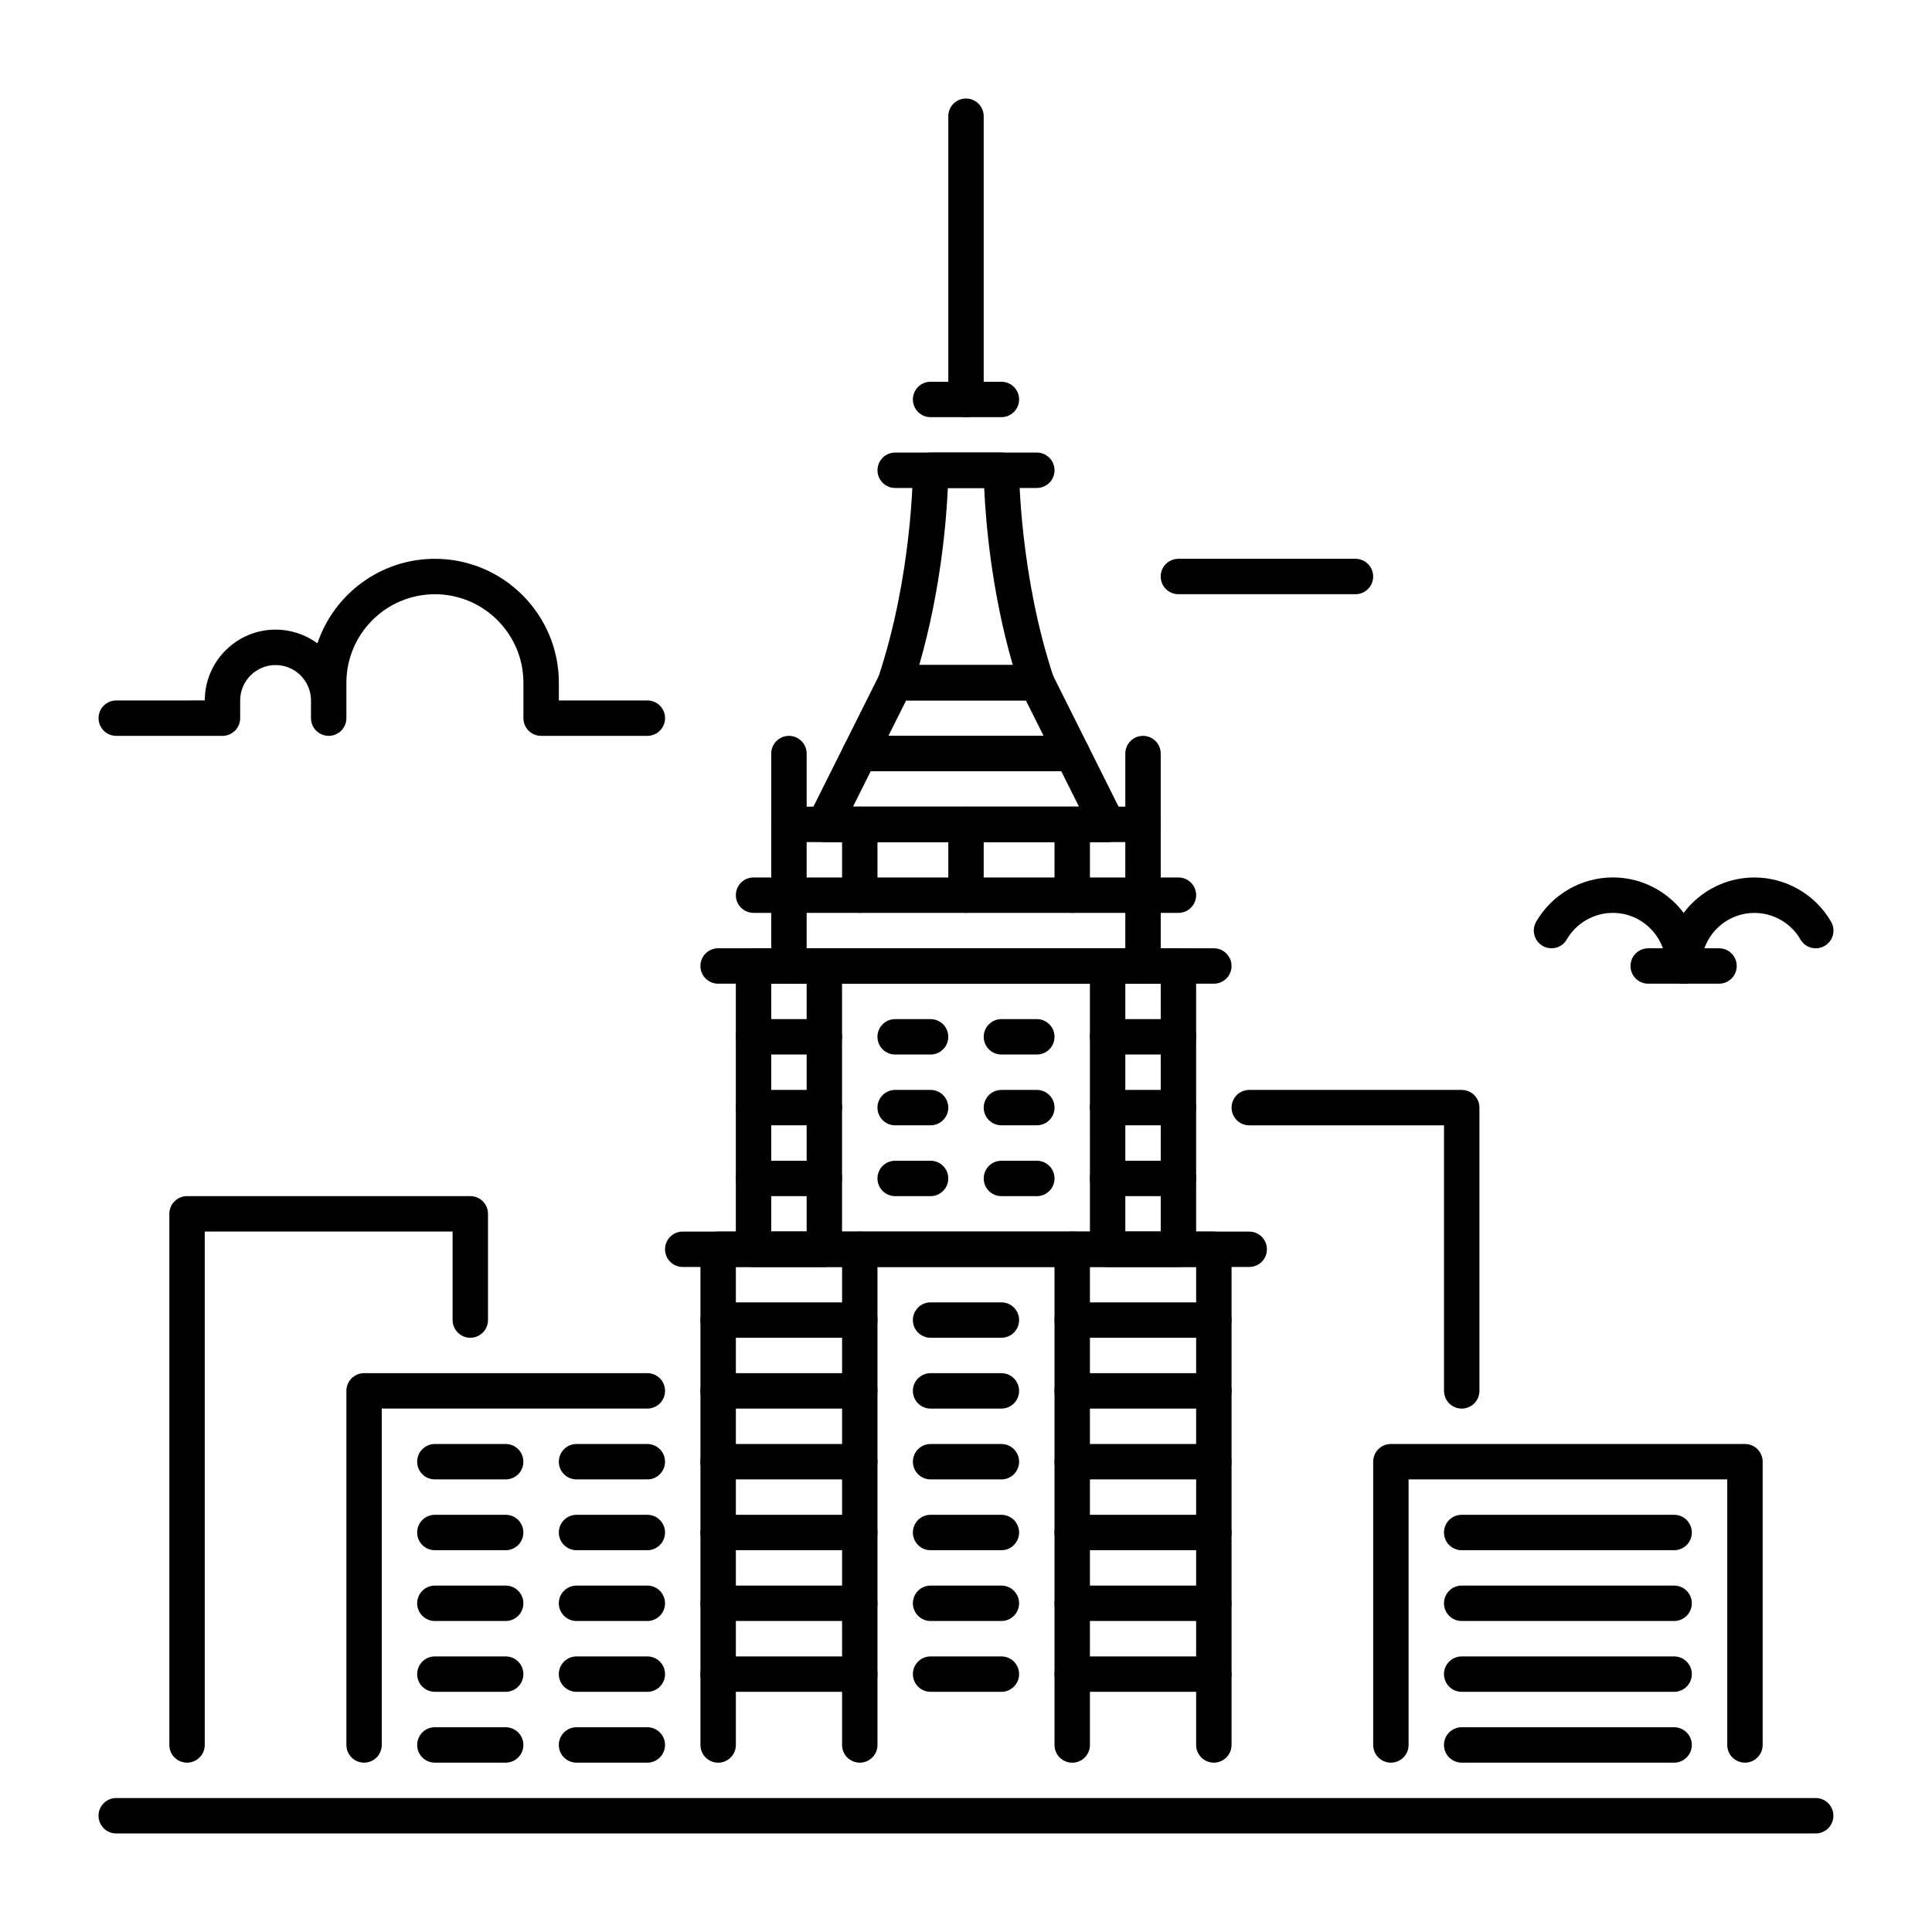
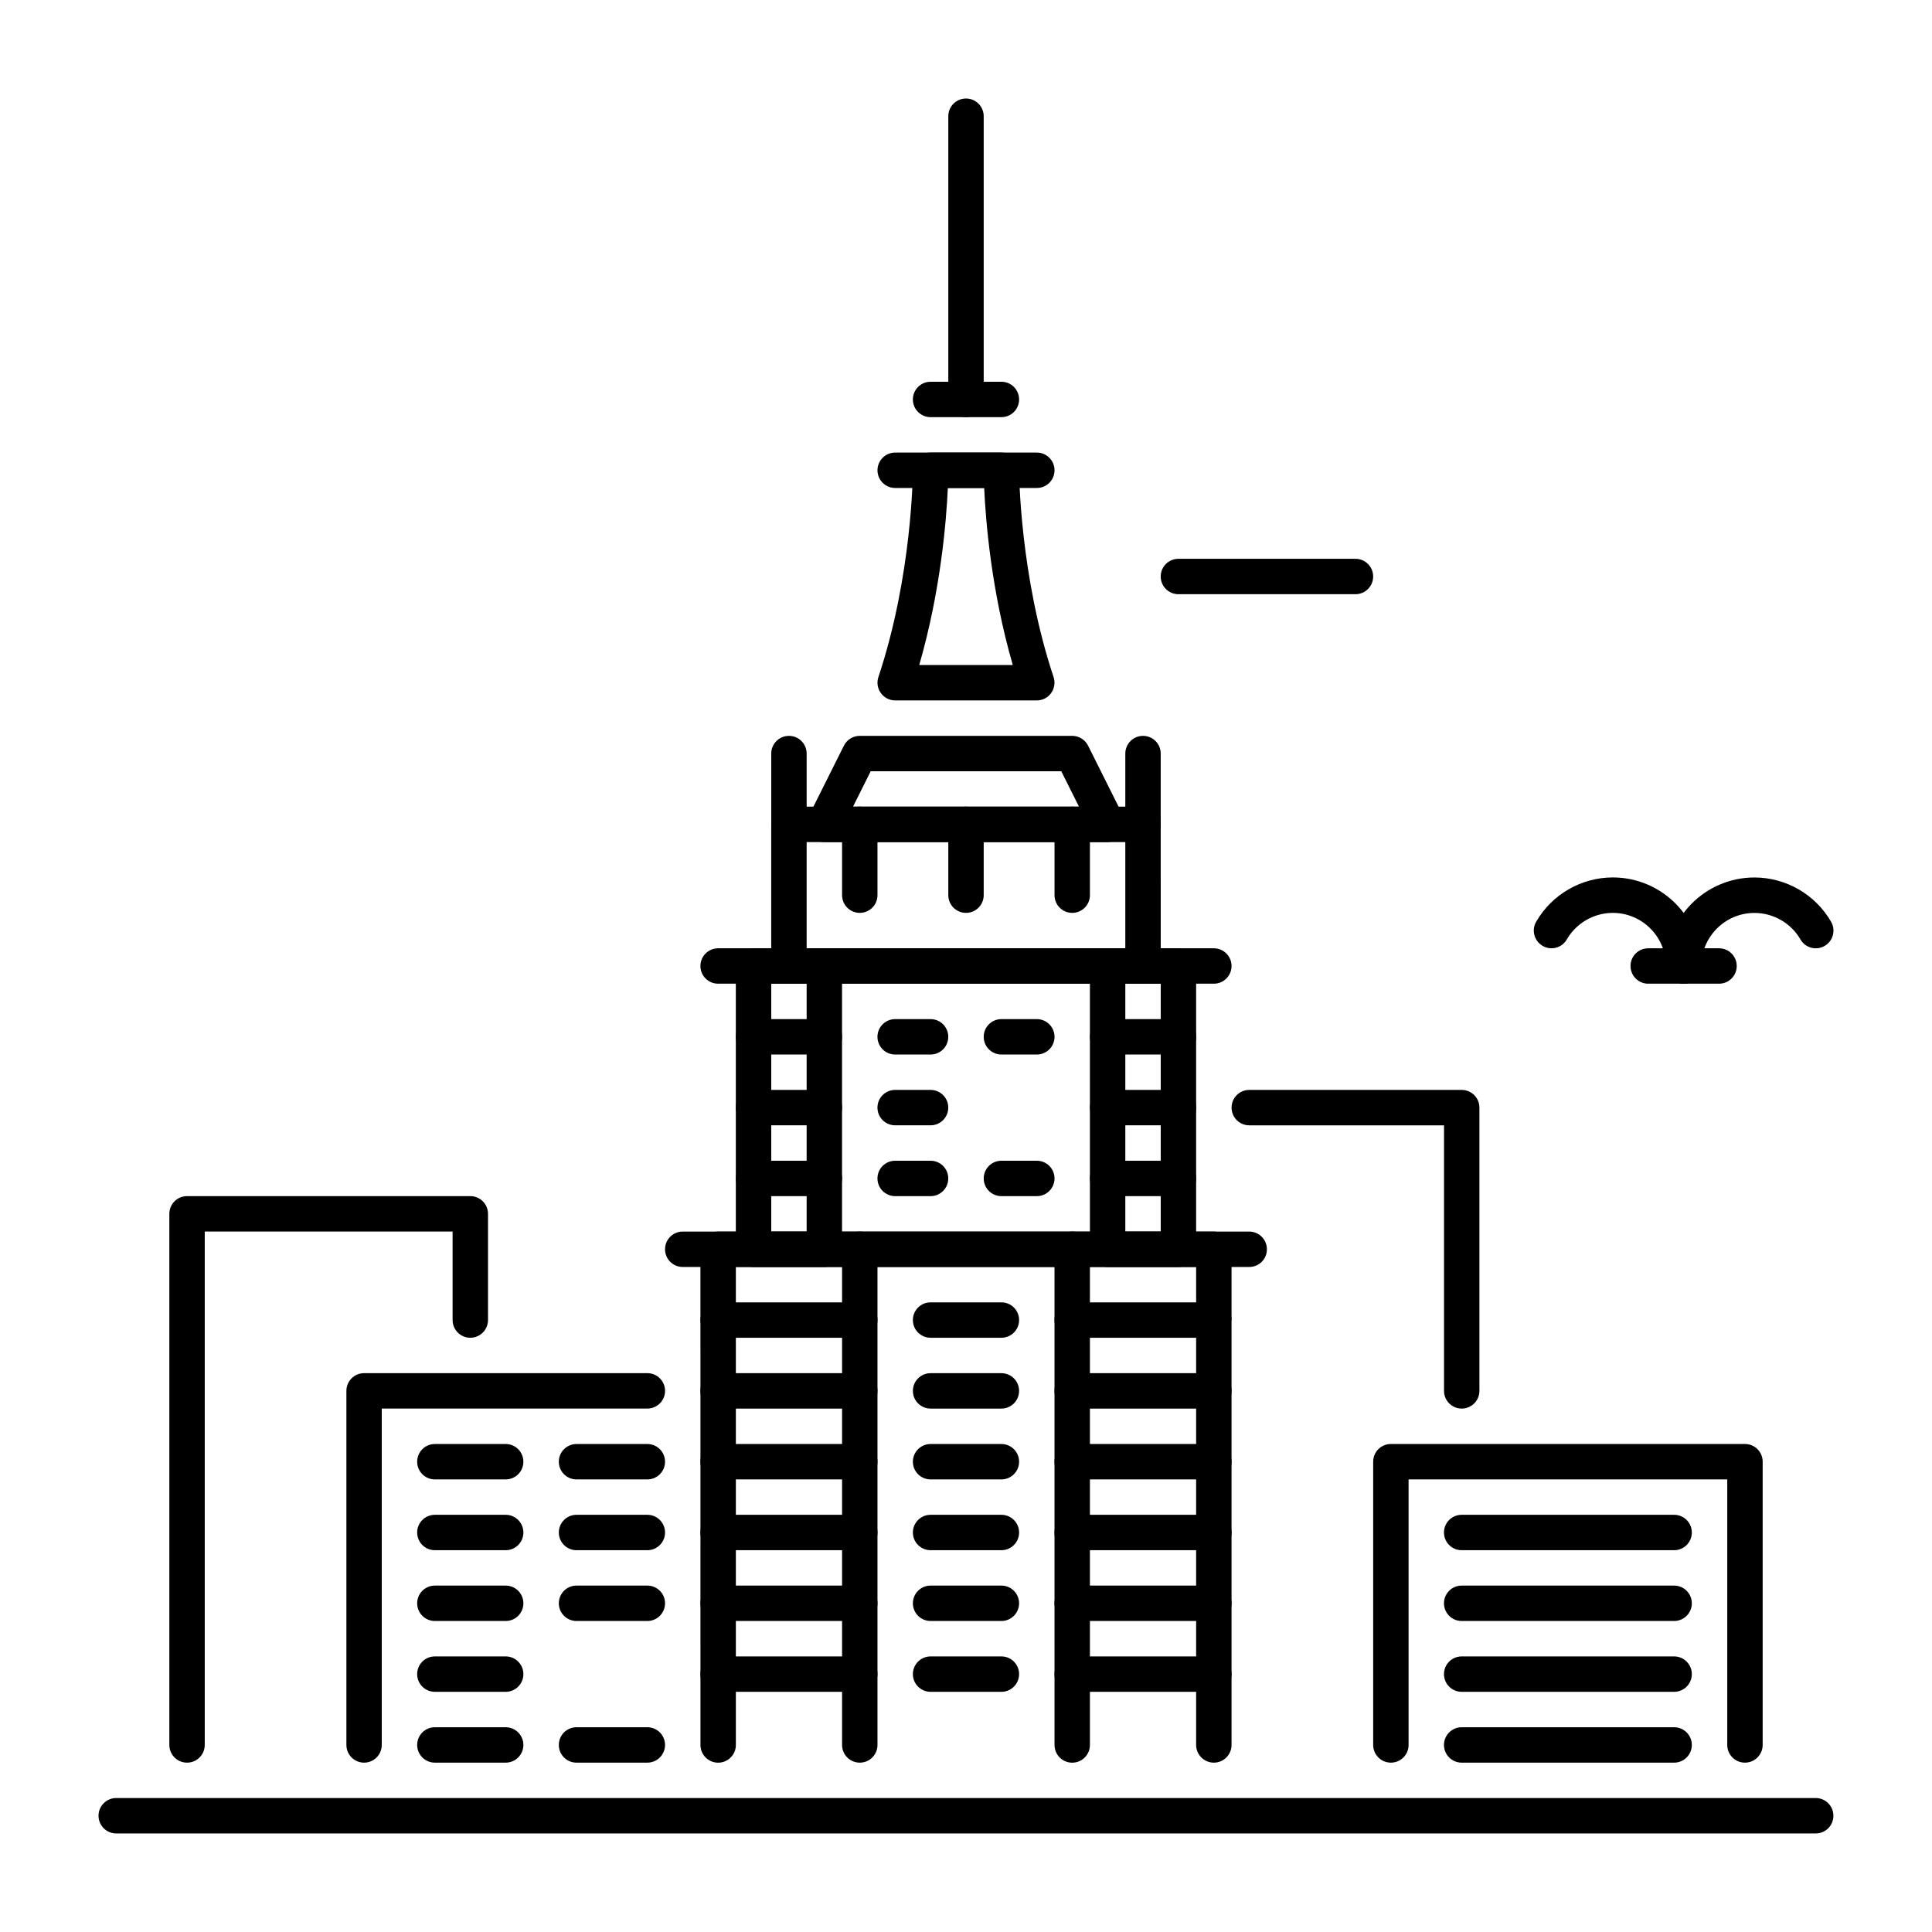
<svg xmlns="http://www.w3.org/2000/svg" fill="#000000" width="800px" height="800px" version="1.1" viewBox="144 144 512 512">
  <g>
    <path d="m503.21 301.47h-46.918c-2.594 0-4.691-2.098-4.691-4.691s2.098-4.691 4.691-4.691h46.918c2.594 0 4.691 2.098 4.691 4.691 0.004 2.594-2.098 4.691-4.691 4.691z" />
-     <path d="m315.55 339.01h-28.148c-2.594 0-4.691-2.098-4.691-4.691v-9.383c0-12.93-10.516-23.457-23.457-23.457s-23.457 10.527-23.457 23.457v9.383c0 2.594-2.098 4.691-4.691 4.691s-4.691-2.098-4.691-4.691v-4.691c0-5.176-4.207-9.383-9.383-9.383-5.176 0-9.383 4.207-9.383 9.383v4.691c0 2.594-2.098 4.691-4.691 4.691h-28.148c-2.594 0-4.691-2.098-4.691-4.691s2.098-4.691 4.691-4.691l23.461-0.004c0-10.348 8.418-18.766 18.766-18.766 4.144 0 7.977 1.355 11.082 3.633 4.367-13.004 16.68-22.398 31.141-22.398 18.105 0 32.844 14.738 32.844 32.844v4.691h23.457c2.594 0 4.691 2.098 4.691 4.691-0.008 2.59-2.106 4.691-4.699 4.691z" />
    <path d="m590.18 404.69c-2.594 0-4.691-2.098-4.691-4.691 0-7.758-6.32-14.074-14.074-14.074-5.016 0-9.688 2.699-12.195 7.031-1.289 2.258-4.176 3.012-6.402 1.711-2.246-1.301-3.012-4.168-1.711-6.414 4.176-7.231 11.965-11.723 20.309-11.723 12.941 0 23.457 10.527 23.457 23.457 0 2.602-2.098 4.703-4.691 4.703z" />
    <path d="m590.18 404.69c-2.594 0-4.691-2.098-4.691-4.691 0-12.93 10.516-23.457 23.457-23.457 8.344 0 16.133 4.492 20.309 11.723 1.301 2.246 0.535 5.113-1.711 6.414-2.227 1.301-5.113 0.535-6.402-1.711-2.508-4.344-7.18-7.031-12.195-7.031-7.758 0-14.074 6.32-14.074 14.074 0 2.578-2.098 4.68-4.691 4.68z" />
    <path d="m599.56 404.69h-18.766c-2.594 0-4.691-2.098-4.691-4.691s2.098-4.691 4.691-4.691h18.766c2.594 0 4.691 2.098 4.691 4.691 0 2.59-2.098 4.691-4.691 4.691z" />
    <path d="m400 254.55c-2.594 0-4.691-2.098-4.691-4.691v-75.059c0-2.594 2.098-4.691 4.691-4.691s4.691 2.098 4.691 4.691v75.066c0 2.594-2.102 4.684-4.691 4.684z" />
    <path d="m625.19 629.88h-450.39c-2.594 0-4.691-2.098-4.691-4.691s2.098-4.691 4.691-4.691h450.38c2.594 0 4.691 2.098 4.691 4.691 0.004 2.594-2.094 4.691-4.688 4.691z" />
    <path d="m409.38 254.55h-18.766c-2.594 0-4.691-2.098-4.691-4.691s2.098-4.691 4.691-4.691h18.766c2.594 0 4.691 2.098 4.691 4.691 0 2.602-2.102 4.691-4.691 4.691z" />
    <path d="m418.77 273.32h-37.535c-2.594 0-4.691-2.098-4.691-4.691s2.098-4.691 4.691-4.691h37.535c2.594 0 4.691 2.098 4.691 4.691s-2.098 4.691-4.691 4.691z" />
    <path d="m418.77 329.62h-37.535c-1.512 0-2.918-0.723-3.801-1.953-0.891-1.227-1.125-2.801-0.652-4.231 9.047-27.109 9.141-54.539 9.141-54.809 0-2.594 2.098-4.691 4.691-4.691h18.766c2.594 0 4.691 2.098 4.691 4.691 0 0.273 0.125 27.762 9.141 54.809 0.473 1.426 0.242 3-0.652 4.231-0.871 1.23-2.277 1.953-3.789 1.953zm-31.164-9.383h24.793c-5.742-19.816-7.199-38.469-7.578-46.918h-9.637c-0.375 8.449-1.848 27.102-7.578 46.918z" />
    <path d="m437.53 367.16h-75.066c-1.625 0-3.137-0.84-4-2.227-0.852-1.387-0.922-3.106-0.199-4.566l9.383-18.766c0.797-1.586 2.414-2.594 4.199-2.594h56.301c1.773 0 3.402 1.008 4.199 2.594l9.383 18.766c0.723 1.449 0.652 3.18-0.199 4.566-0.871 1.387-2.383 2.227-4 2.227zm-67.477-9.383h59.891l-4.691-9.383h-50.508z" />
-     <path d="m428.15 348.39h-56.301c-1.625 0-3.137-0.84-4-2.227-0.852-1.387-0.922-3.106-0.199-4.566l9.383-18.766c0.797-1.586 2.414-2.594 4.199-2.594h37.535c1.773 0 3.402 1.008 4.199 2.594l9.383 18.766c0.723 1.449 0.652 3.18-0.199 4.566-0.871 1.387-2.383 2.227-4 2.227zm-48.711-9.383h41.125l-4.691-9.383h-31.738z" />
    <path d="m446.91 404.69h-93.836c-2.594 0-4.691-2.098-4.691-4.691v-37.535c0-2.594 2.098-4.691 4.691-4.691h93.836c2.594 0 4.691 2.098 4.691 4.691l0.004 37.535c0 2.59-2.102 4.691-4.695 4.691zm-89.141-9.383h84.449v-28.148h-84.449z" />
    <path d="m353.08 367.16c-2.594 0-4.691-2.098-4.691-4.691v-18.766c0-2.594 2.098-4.691 4.691-4.691s4.691 2.098 4.691 4.691v18.766c0 2.594-2.102 4.691-4.691 4.691z" />
    <path d="m446.91 367.16c-2.594 0-4.691-2.098-4.691-4.691v-18.766c0-2.594 2.098-4.691 4.691-4.691s4.691 2.098 4.691 4.691v18.766c0.004 2.594-2.098 4.691-4.691 4.691z" />
-     <path d="m456.3 385.92h-112.6c-2.594 0-4.691-2.098-4.691-4.691s2.098-4.691 4.691-4.691h112.6c2.594 0 4.691 2.098 4.691 4.691s-2.102 4.691-4.691 4.691z" />
    <path d="m371.85 611.12c-2.594 0-4.691-2.098-4.691-4.691v-126.67h-28.148v126.68c0 2.594-2.098 4.691-4.691 4.691s-4.691-2.098-4.691-4.691l-0.004-131.37c0-2.594 2.098-4.691 4.691-4.691h37.535c2.594 0 4.691 2.098 4.691 4.691v131.37c0 2.582-2.098 4.684-4.691 4.684z" />
    <path d="m465.68 611.12c-2.594 0-4.691-2.098-4.691-4.691v-126.67h-28.148v126.68c0 2.594-2.098 4.691-4.691 4.691s-4.691-2.098-4.691-4.691l-0.004-131.37c0-2.594 2.098-4.691 4.691-4.691h37.535c2.594 0 4.691 2.098 4.691 4.691v131.37c0 2.582-2.102 4.684-4.691 4.684z" />
    <path d="m362.46 479.76h-18.766c-2.594 0-4.691-2.098-4.691-4.691v-75.066c0-2.594 2.098-4.691 4.691-4.691h18.766c2.594 0 4.691 2.098 4.691 4.691v75.066c0 2.594-2.098 4.691-4.691 4.691zm-14.074-9.383h9.383v-65.684h-9.383z" />
    <path d="m456.3 479.76h-18.766c-2.594 0-4.691-2.098-4.691-4.691l-0.004-75.066c0-2.594 2.098-4.691 4.691-4.691h18.766c2.594 0 4.691 2.098 4.691 4.691v75.066c0.004 2.594-2.098 4.691-4.688 4.691zm-14.078-9.383h9.383v-65.684h-9.383z" />
    <path d="m428.15 479.76h-56.301c-2.594 0-4.691-2.098-4.691-4.691s2.098-4.691 4.691-4.691h56.301c2.594 0 4.691 2.098 4.691 4.691s-2.098 4.691-4.691 4.691z" />
    <path d="m456.3 423.46h-18.766c-2.594 0-4.691-2.098-4.691-4.691s2.098-4.691 4.691-4.691h18.766c2.594 0 4.691 2.098 4.691 4.691s-2.102 4.691-4.691 4.691z" />
    <path d="m456.3 442.22h-18.766c-2.594 0-4.691-2.098-4.691-4.691s2.098-4.691 4.691-4.691h18.766c2.594 0 4.691 2.098 4.691 4.691s-2.102 4.691-4.691 4.691z" />
    <path d="m456.3 460.99h-18.766c-2.594 0-4.691-2.098-4.691-4.691s2.098-4.691 4.691-4.691h18.766c2.594 0 4.691 2.098 4.691 4.691 0 2.59-2.102 4.691-4.691 4.691z" />
    <path d="m362.46 423.46h-18.766c-2.594 0-4.691-2.098-4.691-4.691s2.098-4.691 4.691-4.691h18.766c2.594 0 4.691 2.098 4.691 4.691s-2.098 4.691-4.691 4.691z" />
    <path d="m362.46 442.22h-18.766c-2.594 0-4.691-2.098-4.691-4.691s2.098-4.691 4.691-4.691h18.766c2.594 0 4.691 2.098 4.691 4.691s-2.098 4.691-4.691 4.691z" />
    <path d="m362.46 460.99h-18.766c-2.594 0-4.691-2.098-4.691-4.691s2.098-4.691 4.691-4.691h18.766c2.594 0 4.691 2.098 4.691 4.691 0 2.59-2.098 4.691-4.691 4.691z" />
    <path d="m390.61 423.46h-9.383c-2.594 0-4.691-2.098-4.691-4.691s2.098-4.691 4.691-4.691h9.383c2.594 0 4.691 2.098 4.691 4.691 0.004 2.594-2.098 4.691-4.691 4.691z" />
    <path d="m418.77 423.46h-9.383c-2.594 0-4.691-2.098-4.691-4.691s2.098-4.691 4.691-4.691h9.383c2.594 0 4.691 2.098 4.691 4.691s-2.098 4.691-4.691 4.691z" />
    <path d="m390.61 442.22h-9.383c-2.594 0-4.691-2.098-4.691-4.691s2.098-4.691 4.691-4.691h9.383c2.594 0 4.691 2.098 4.691 4.691 0.004 2.594-2.098 4.691-4.691 4.691z" />
-     <path d="m418.77 442.22h-9.383c-2.594 0-4.691-2.098-4.691-4.691s2.098-4.691 4.691-4.691h9.383c2.594 0 4.691 2.098 4.691 4.691s-2.098 4.691-4.691 4.691z" />
    <path d="m390.61 460.99h-9.383c-2.594 0-4.691-2.098-4.691-4.691s2.098-4.691 4.691-4.691h9.383c2.594 0 4.691 2.098 4.691 4.691 0.004 2.59-2.098 4.691-4.691 4.691z" />
    <path d="m418.77 460.99h-9.383c-2.594 0-4.691-2.098-4.691-4.691s2.098-4.691 4.691-4.691h9.383c2.594 0 4.691 2.098 4.691 4.691 0 2.59-2.098 4.691-4.691 4.691z" />
    <path d="m465.68 404.69h-131.37c-2.594 0-4.691-2.098-4.691-4.691s2.098-4.691 4.691-4.691h131.37c2.594 0 4.691 2.098 4.691 4.691 0.004 2.59-2.098 4.691-4.688 4.691z" />
    <path d="m475.07 479.76h-150.14c-2.594 0-4.691-2.098-4.691-4.691s2.098-4.691 4.691-4.691h150.12c2.594 0 4.691 2.098 4.691 4.691 0.012 2.594-2.086 4.691-4.68 4.691z" />
    <path d="m371.85 498.52h-37.535c-2.594 0-4.691-2.098-4.691-4.691s2.098-4.691 4.691-4.691h37.535c2.594 0 4.691 2.098 4.691 4.691s-2.098 4.691-4.691 4.691z" />
    <path d="m371.85 517.29h-37.535c-2.594 0-4.691-2.098-4.691-4.691s2.098-4.691 4.691-4.691h37.535c2.594 0 4.691 2.098 4.691 4.691 0 2.59-2.098 4.691-4.691 4.691z" />
    <path d="m371.85 536.06h-37.535c-2.594 0-4.691-2.098-4.691-4.691s2.098-4.691 4.691-4.691h37.535c2.594 0 4.691 2.098 4.691 4.691s-2.098 4.691-4.691 4.691z" />
    <path d="m371.85 554.82h-37.535c-2.594 0-4.691-2.098-4.691-4.691s2.098-4.691 4.691-4.691h37.535c2.594 0 4.691 2.098 4.691 4.691 0 2.602-2.098 4.691-4.691 4.691z" />
    <path d="m371.85 573.58h-37.535c-2.594 0-4.691-2.098-4.691-4.691s2.098-4.691 4.691-4.691h37.535c2.594 0 4.691 2.098 4.691 4.691s-2.098 4.691-4.691 4.691z" />
    <path d="m371.85 592.35h-37.535c-2.594 0-4.691-2.098-4.691-4.691s2.098-4.691 4.691-4.691h37.535c2.594 0 4.691 2.098 4.691 4.691s-2.098 4.691-4.691 4.691z" />
-     <path d="m465.68 498.52h-37.535c-2.594 0-4.691-2.098-4.691-4.691s2.098-4.691 4.691-4.691h37.535c2.594 0 4.691 2.098 4.691 4.691s-2.102 4.691-4.691 4.691z" />
+     <path d="m465.68 498.52h-37.535c-2.594 0-4.691-2.098-4.691-4.691s2.098-4.691 4.691-4.691h37.535c2.594 0 4.691 2.098 4.691 4.691z" />
    <path d="m465.68 517.29h-37.535c-2.594 0-4.691-2.098-4.691-4.691s2.098-4.691 4.691-4.691h37.535c2.594 0 4.691 2.098 4.691 4.691 0 2.59-2.102 4.691-4.691 4.691z" />
    <path d="m465.68 536.06h-37.535c-2.594 0-4.691-2.098-4.691-4.691s2.098-4.691 4.691-4.691h37.535c2.594 0 4.691 2.098 4.691 4.691s-2.102 4.691-4.691 4.691z" />
    <path d="m465.68 554.82h-37.535c-2.594 0-4.691-2.098-4.691-4.691s2.098-4.691 4.691-4.691h37.535c2.594 0 4.691 2.098 4.691 4.691 0 2.602-2.102 4.691-4.691 4.691z" />
    <path d="m465.68 573.58h-37.535c-2.594 0-4.691-2.098-4.691-4.691s2.098-4.691 4.691-4.691h37.535c2.594 0 4.691 2.098 4.691 4.691s-2.102 4.691-4.691 4.691z" />
    <path d="m465.68 592.35h-37.535c-2.594 0-4.691-2.098-4.691-4.691s2.098-4.691 4.691-4.691h37.535c2.594 0 4.691 2.098 4.691 4.691s-2.102 4.691-4.691 4.691z" />
    <path d="m409.38 498.52h-18.766c-2.594 0-4.691-2.098-4.691-4.691s2.098-4.691 4.691-4.691h18.766c2.594 0 4.691 2.098 4.691 4.691s-2.102 4.691-4.691 4.691z" />
    <path d="m409.38 517.29h-18.766c-2.594 0-4.691-2.098-4.691-4.691s2.098-4.691 4.691-4.691h18.766c2.594 0 4.691 2.098 4.691 4.691 0 2.59-2.102 4.691-4.691 4.691z" />
    <path d="m409.38 536.06h-18.766c-2.594 0-4.691-2.098-4.691-4.691s2.098-4.691 4.691-4.691h18.766c2.594 0 4.691 2.098 4.691 4.691s-2.102 4.691-4.691 4.691z" />
    <path d="m409.38 554.82h-18.766c-2.594 0-4.691-2.098-4.691-4.691s2.098-4.691 4.691-4.691h18.766c2.594 0 4.691 2.098 4.691 4.691 0 2.602-2.102 4.691-4.691 4.691z" />
    <path d="m409.38 573.58h-18.766c-2.594 0-4.691-2.098-4.691-4.691s2.098-4.691 4.691-4.691h18.766c2.594 0 4.691 2.098 4.691 4.691s-2.102 4.691-4.691 4.691z" />
    <path d="m409.38 592.35h-18.766c-2.594 0-4.691-2.098-4.691-4.691s2.098-4.691 4.691-4.691h18.766c2.594 0 4.691 2.098 4.691 4.691s-2.102 4.691-4.691 4.691z" />
    <path d="m371.85 385.92c-2.594 0-4.691-2.098-4.691-4.691v-18.766c0-2.594 2.098-4.691 4.691-4.691s4.691 2.098 4.691 4.691v18.766c0 2.594-2.098 4.691-4.691 4.691z" />
    <path d="m400 385.92c-2.594 0-4.691-2.098-4.691-4.691v-18.766c0-2.594 2.098-4.691 4.691-4.691s4.691 2.098 4.691 4.691v18.766c0 2.594-2.102 4.691-4.691 4.691z" />
    <path d="m428.15 385.92c-2.594 0-4.691-2.098-4.691-4.691v-18.766c0-2.594 2.098-4.691 4.691-4.691s4.691 2.098 4.691 4.691v18.766c0 2.594-2.098 4.691-4.691 4.691z" />
    <path d="m240.49 611.12c-2.594 0-4.691-2.098-4.691-4.691v-93.836c0-2.594 2.098-4.691 4.691-4.691h75.066c2.594 0 4.691 2.098 4.691 4.691s-2.098 4.691-4.691 4.691h-70.387v89.145c0 2.59-2.09 4.691-4.68 4.691z" />
    <path d="m278.01 536.06h-18.766c-2.594 0-4.691-2.098-4.691-4.691s2.098-4.691 4.691-4.691h18.766c2.594 0 4.691 2.098 4.691 4.691 0.004 2.594-2.098 4.691-4.691 4.691z" />
    <path d="m315.55 536.06h-18.766c-2.594 0-4.691-2.098-4.691-4.691s2.098-4.691 4.691-4.691h18.766c2.594 0 4.691 2.098 4.691 4.691s-2.098 4.691-4.691 4.691z" />
    <path d="m278.01 554.82h-18.766c-2.594 0-4.691-2.098-4.691-4.691s2.098-4.691 4.691-4.691h18.766c2.594 0 4.691 2.098 4.691 4.691 0.004 2.602-2.098 4.691-4.691 4.691z" />
    <path d="m315.55 554.82h-18.766c-2.594 0-4.691-2.098-4.691-4.691s2.098-4.691 4.691-4.691h18.766c2.594 0 4.691 2.098 4.691 4.691 0 2.602-2.098 4.691-4.691 4.691z" />
    <path d="m278.01 573.58h-18.766c-2.594 0-4.691-2.098-4.691-4.691s2.098-4.691 4.691-4.691h18.766c2.594 0 4.691 2.098 4.691 4.691 0.004 2.594-2.098 4.691-4.691 4.691z" />
    <path d="m315.55 573.58h-18.766c-2.594 0-4.691-2.098-4.691-4.691s2.098-4.691 4.691-4.691h18.766c2.594 0 4.691 2.098 4.691 4.691s-2.098 4.691-4.691 4.691z" />
    <path d="m278.01 592.35h-18.766c-2.594 0-4.691-2.098-4.691-4.691s2.098-4.691 4.691-4.691h18.766c2.594 0 4.691 2.098 4.691 4.691 0.004 2.594-2.098 4.691-4.691 4.691z" />
-     <path d="m315.55 592.35h-18.766c-2.594 0-4.691-2.098-4.691-4.691s2.098-4.691 4.691-4.691h18.766c2.594 0 4.691 2.098 4.691 4.691s-2.098 4.691-4.691 4.691z" />
    <path d="m278.01 611.12h-18.766c-2.594 0-4.691-2.098-4.691-4.691s2.098-4.691 4.691-4.691h18.766c2.594 0 4.691 2.098 4.691 4.691 0.004 2.59-2.098 4.691-4.691 4.691z" />
    <path d="m315.55 611.12h-18.766c-2.594 0-4.691-2.098-4.691-4.691s2.098-4.691 4.691-4.691h18.766c2.594 0 4.691 2.098 4.691 4.691 0 2.59-2.098 4.691-4.691 4.691z" />
    <path d="m193.57 611.12c-2.594 0-4.691-2.098-4.691-4.691v-140.75c0-2.594 2.098-4.691 4.691-4.691h75.066c2.594 0 4.691 2.098 4.691 4.691v28.148c0 2.594-2.098 4.691-4.691 4.691s-4.691-2.098-4.691-4.691v-23.457l-65.684-0.004v136.06c0 2.594-2.102 4.695-4.691 4.695z" />
    <path d="m531.37 517.29c-2.594 0-4.691-2.098-4.691-4.691v-70.375h-51.609c-2.594 0-4.691-2.098-4.691-4.691s2.098-4.691 4.691-4.691h56.301c2.594 0 4.691 2.098 4.691 4.691v75.066c0 2.59-2.098 4.691-4.691 4.691z" />
    <path d="m606.43 611.12c-2.594 0-4.691-2.098-4.691-4.691v-70.375h-84.449v70.375c0 2.594-2.098 4.691-4.691 4.691s-4.691-2.098-4.691-4.691v-75.066c0-2.594 2.098-4.691 4.691-4.691h93.836c2.594 0 4.691 2.098 4.691 4.691v75.066c-0.004 2.59-2.106 4.691-4.695 4.691z" />
    <path d="m587.66 554.82h-56.301c-2.594 0-4.691-2.098-4.691-4.691s2.098-4.691 4.691-4.691h56.301c2.594 0 4.691 2.098 4.691 4.691 0 2.602-2.098 4.691-4.691 4.691z" />
    <path d="m587.66 573.58h-56.301c-2.594 0-4.691-2.098-4.691-4.691s2.098-4.691 4.691-4.691h56.301c2.594 0 4.691 2.098 4.691 4.691s-2.098 4.691-4.691 4.691z" />
    <path d="m587.66 592.35h-56.301c-2.594 0-4.691-2.098-4.691-4.691s2.098-4.691 4.691-4.691h56.301c2.594 0 4.691 2.098 4.691 4.691s-2.098 4.691-4.691 4.691z" />
    <path d="m587.66 611.12h-56.301c-2.594 0-4.691-2.098-4.691-4.691s2.098-4.691 4.691-4.691h56.301c2.594 0 4.691 2.098 4.691 4.691 0 2.59-2.098 4.691-4.691 4.691z" />
  </g>
</svg>